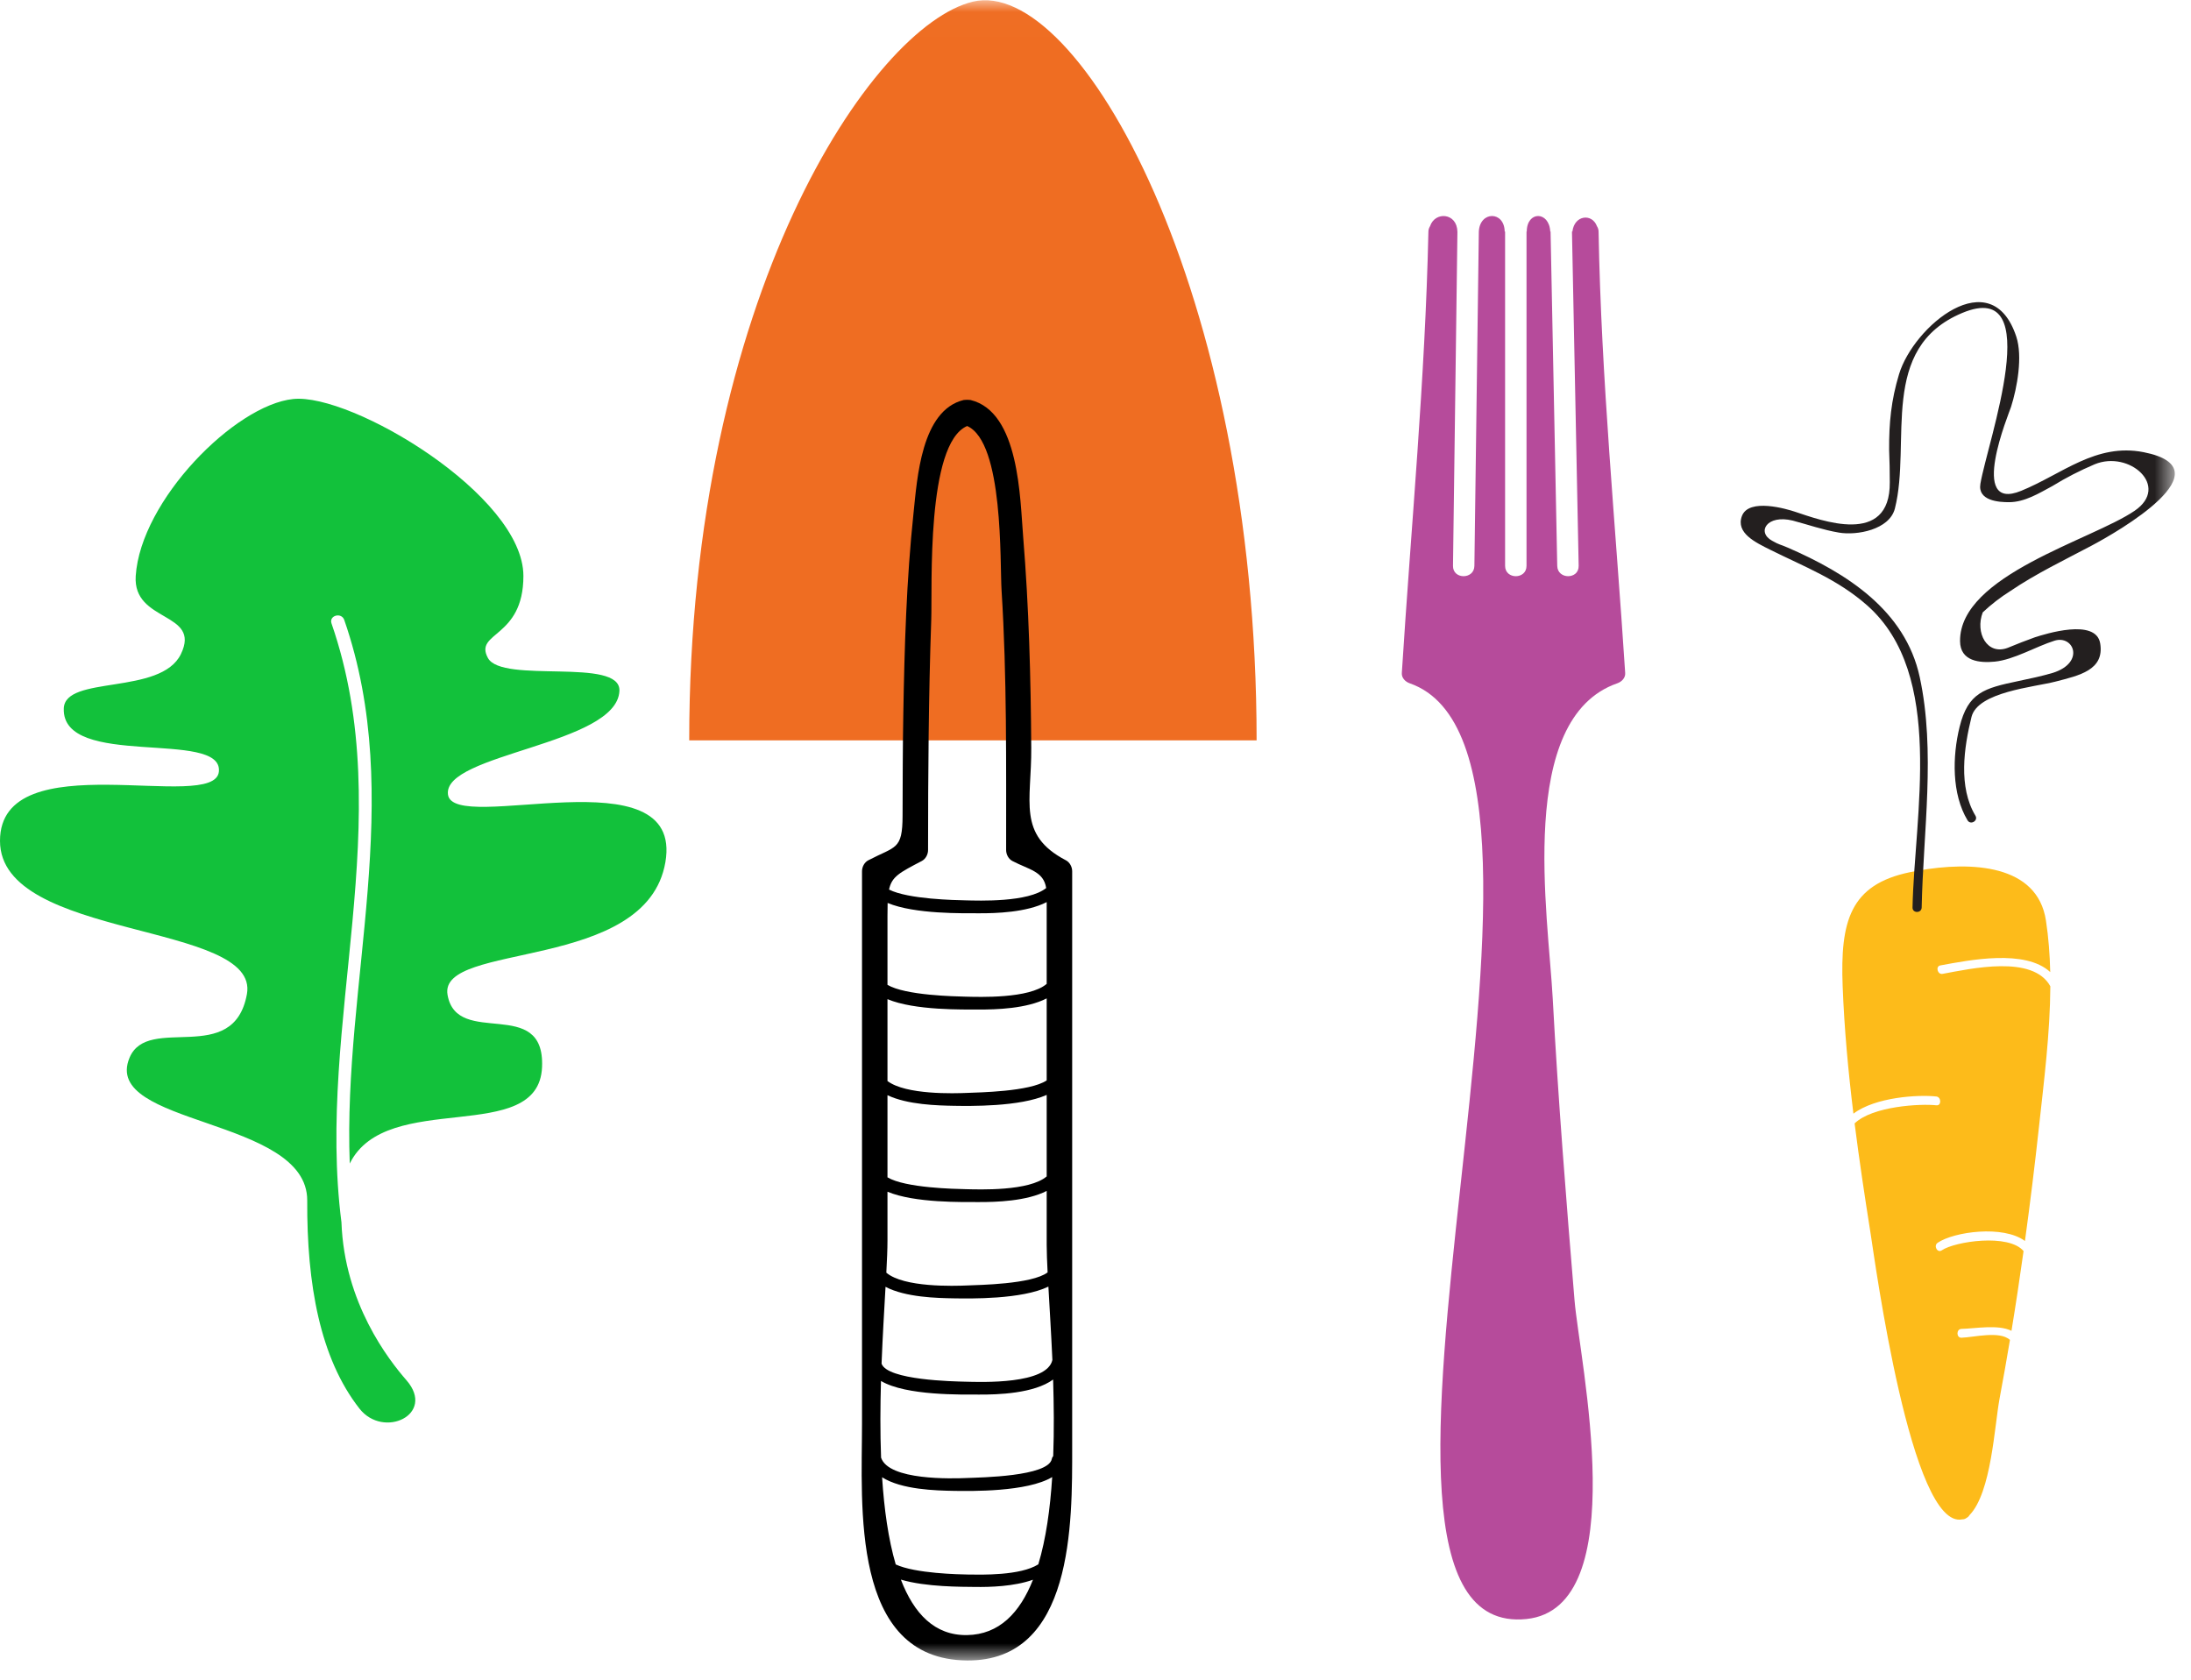
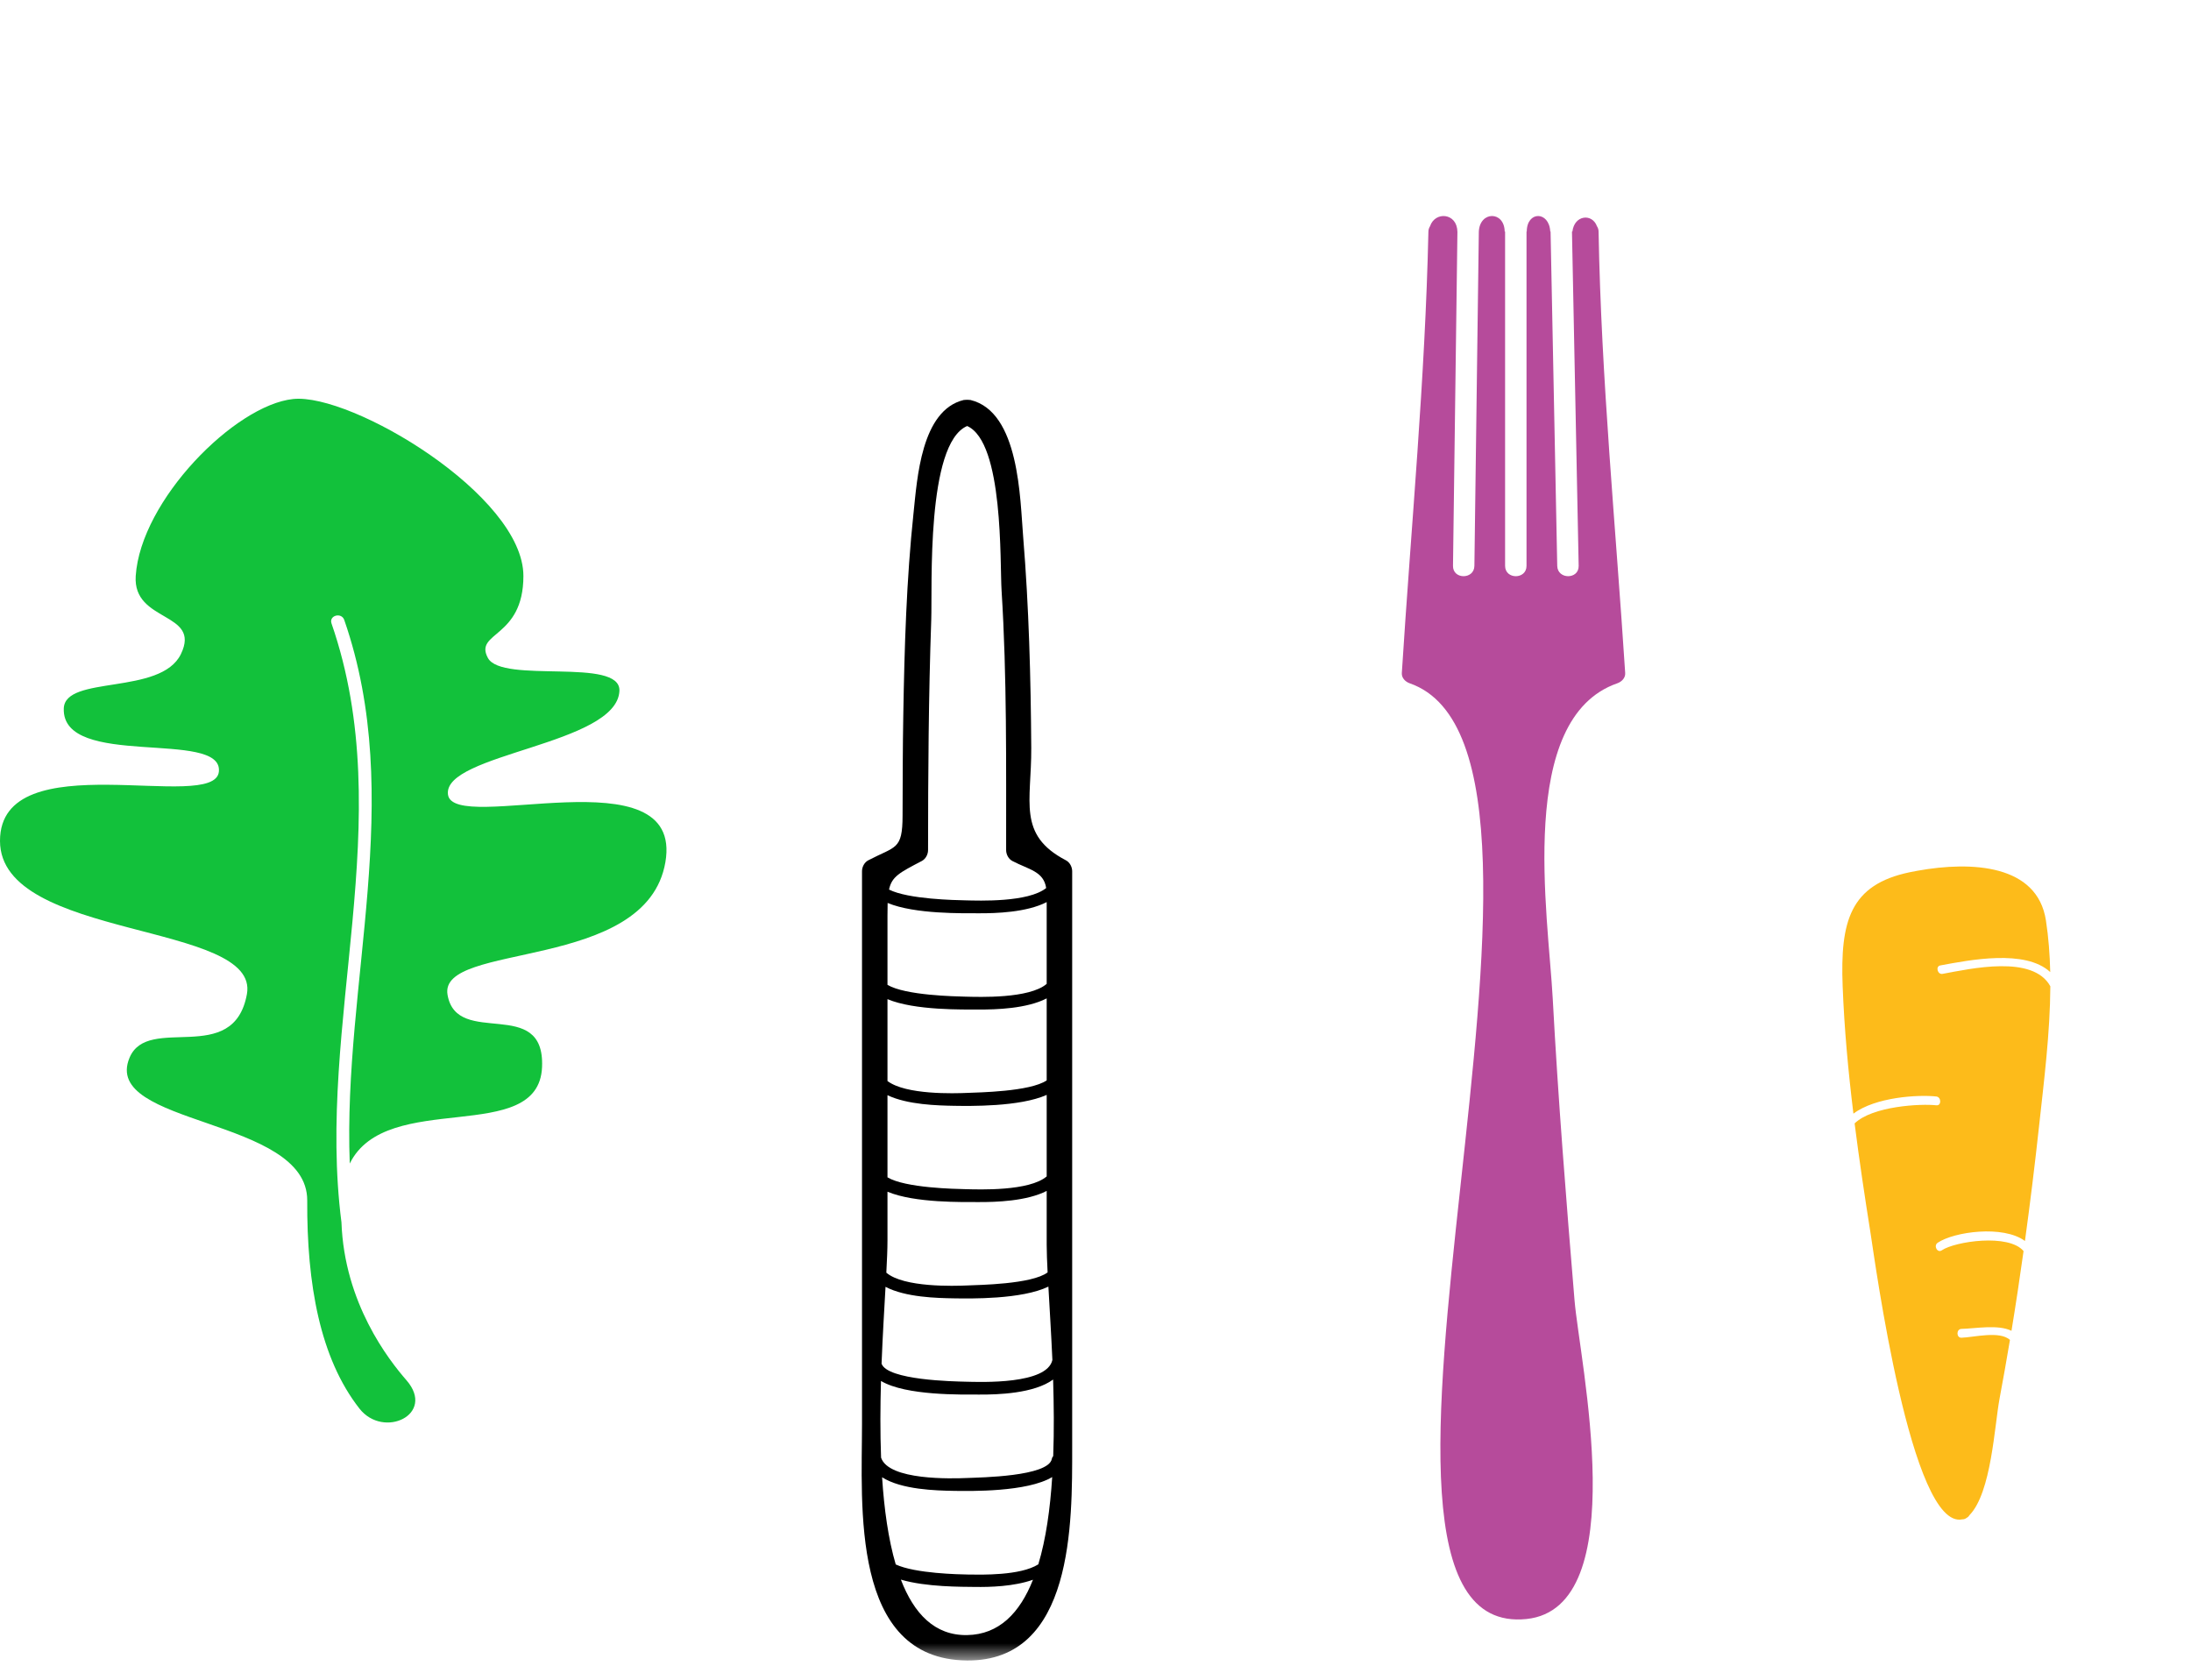
<svg xmlns="http://www.w3.org/2000/svg" xmlns:ns1="http://www.bohemiancoding.com/sketch/ns" xmlns:xlink="http://www.w3.org/1999/xlink" width="90px" height="69px" viewBox="0 0 90 69" version="1.1">
  <title>Page 1</title>
  <desc>Created with Sketch.</desc>
  <defs>
-     <path id="path-1" d="M0,0.01 L89.335,0.01 L89.335,68.211 L0,68.211" />
    <path id="path-3" d="M0,0.01 L89.335,0.01 L89.335,68.211 L0,68.211 L0,0.01 Z" />
-     <path id="path-5" d="M0,0.01 L89.335,0.01 L89.335,68.211 L0,68.211" />
  </defs>
  <g id="Homepage" stroke="none" stroke-width="1" fill="none" fill-rule="evenodd" ns1:type="MSPage">
    <g ns1:type="MSArtboardGroup" transform="translate(-676, -921)" id="DONATE-+-Rectangle-3-Copy-+-Line-Copy-Copy-Copy-Copy-Copy-Copy-Copy-Copy-Copy-+-Page-1-+-Edible-Schoolyard-NY">
      <g ns1:type="MSLayerGroup" transform="translate(320, 921)">
        <g id="Page-1" transform="translate(356, 0)">
          <path d="M18.401,32.636 C18.192,30.952 25.344,30.602 25.444,28.381 C25.508,26.982 20.622,28.105 20.041,27.027 C19.462,25.95 21.5,26.235 21.5,23.66 C21.5,20.347 14.435,16.138 12.041,16.391 C9.648,16.641 5.778,20.553 5.575,23.66 C5.449,25.589 8.277,25.116 7.432,26.867 C6.607,28.577 2.665,27.72 2.62,29.103 C2.535,31.605 9.148,29.943 8.992,31.691 C8.835,33.437 0,30.451 0,34.543 C0,38.636 10.694,37.842 10.142,40.841 C9.59,43.839 6.079,41.64 5.322,43.448 C4.14,46.266 12.638,45.878 12.62,49.317 C12.603,52.755 13.144,55.791 14.764,57.861 C15.752,59.125 17.918,58.103 16.695,56.697 C15.968,55.863 14.144,53.534 14.026,50.21 C12.972,42.002 16.418,33.692 13.618,25.611 C13.503,25.28 14.028,25.139 14.141,25.467 C16.688,32.812 14.081,40.333 14.367,47.797 C15.878,44.723 22.127,47.098 22.266,43.835 C22.392,40.88 18.766,43.067 18.384,40.867 C17.998,38.667 26.553,39.953 27.332,35.419 C28.112,30.886 18.61,34.319 18.401,32.636" id="Fill-1" fill="#12C13B" ns1:type="MSShapeGroup" />
          <g id="Group-5">
            <mask id="mask-2" ns1:name="Clip 4" fill="white">
              <use xlink:href="#path-1" />
            </mask>
            <g id="Clip-4" />
            <path d="M37.224,30.412 L28.311,30.412 C28.311,12.159 35.83,1.061 39.964,0.068 C44.29,-0.97 51.618,11.915 51.618,30.412 L42.479,30.412" id="Fill-3" fill="#EF6D22" ns1:type="MSShapeGroup" mask="url(#mask-2)" />
          </g>
          <g id="Group-8">
            <mask id="mask-4" ns1:name="Clip 7" fill="white">
              <use xlink:href="#path-3" />
            </mask>
            <g id="Clip-7" />
            <path d="M43.783,35.339 C41.776,34.291 42.376,32.923 42.361,30.718 C42.342,27.828 42.265,24.938 42.029,22.055 C41.899,20.476 41.876,16.918 39.865,16.431 C39.852,16.427 39.843,16.432 39.832,16.429 C39.799,16.422 39.762,16.426 39.725,16.424 C39.689,16.426 39.652,16.422 39.619,16.429 C39.607,16.432 39.599,16.427 39.587,16.431 C37.836,16.855 37.674,19.677 37.526,21.067 C37.234,23.822 37.152,26.582 37.105,29.351 C37.08,30.738 37.08,32.125 37.075,33.51 C37.072,34.923 36.792,34.751 35.668,35.339 C35.505,35.423 35.409,35.613 35.409,35.79 L35.409,58.481 C35.409,61.806 34.916,68.172 39.725,68.21 C44.111,68.245 44.042,62.524 44.042,59.452 L44.042,35.79 C44.042,35.613 43.945,35.423 43.783,35.339 L43.783,35.339 Z M43.263,59.813 C43.239,59.843 43.216,59.878 43.206,59.929 C43.07,60.657 40.242,60.691 39.75,60.713 C39.092,60.742 36.504,60.819 36.192,59.878 C36.152,58.83 36.159,57.76 36.188,56.728 C37.22,57.341 39.52,57.284 40.211,57.287 C40.98,57.293 42.476,57.245 43.259,56.669 C43.29,57.697 43.302,58.765 43.263,59.813 L43.263,59.813 Z M42.995,48.325 C42.279,48.939 40.225,48.864 39.652,48.849 C39.242,48.839 37.189,48.803 36.455,48.363 L36.455,44.989 C37.279,45.383 38.516,45.413 39.19,45.425 C39.831,45.435 41.885,45.472 42.995,44.977 L42.995,48.325 Z M43.229,55.866 C43.006,56.875 40.322,56.775 39.652,56.758 C39.174,56.746 36.451,56.698 36.212,56.017 C36.258,54.857 36.324,53.775 36.375,52.861 C37.195,53.294 38.495,53.323 39.19,53.334 C39.845,53.345 41.972,53.383 43.065,52.852 C43.113,53.721 43.179,54.756 43.229,55.866 L43.229,55.866 Z M43.033,52.268 C42.387,52.759 40.179,52.783 39.75,52.804 C39.174,52.83 37.125,52.891 36.408,52.28 C36.436,51.754 36.455,51.301 36.455,50.957 L36.455,48.954 C37.573,49.424 39.575,49.377 40.211,49.379 C40.9,49.382 42.175,49.344 42.995,48.921 L42.995,51.134 C42.995,51.439 43.011,51.824 43.033,52.268 L43.033,52.268 Z M42.995,44.381 C42.309,44.847 40.172,44.875 39.75,44.894 C39.187,44.919 37.211,44.979 36.455,44.407 L36.455,41.768 L36.455,41.044 C37.573,41.514 39.575,41.467 40.211,41.47 C40.9,41.473 42.175,41.437 42.995,41.012 L42.995,44.381 Z M42.995,40.416 C42.279,41.03 40.225,40.955 39.652,40.941 C39.242,40.93 37.189,40.893 36.455,40.456 L36.455,37.623 C36.455,37.421 36.458,37.247 36.461,37.092 C37.582,37.56 39.576,37.513 40.211,37.516 C40.9,37.52 42.175,37.481 42.995,37.057 L42.995,40.416 Z M36.234,60.684 C37.037,61.196 38.451,61.23 39.19,61.243 C39.878,61.253 42.192,61.294 43.221,60.676 C43.138,61.982 42.965,63.221 42.651,64.261 C41.909,64.73 40.316,64.686 39.791,64.68 C39.401,64.673 37.601,64.64 36.794,64.265 C36.489,63.226 36.318,61.99 36.234,60.684 L36.234,60.684 Z M37.862,35.37 C38.024,35.286 38.122,35.097 38.122,34.92 C38.124,31.765 38.142,28.613 38.253,25.461 C38.3,24.11 38.038,18.226 39.728,17.5 C41.236,18.168 41.069,23.122 41.142,24.261 C41.365,27.805 41.326,31.371 41.329,34.92 C41.329,35.097 41.426,35.286 41.588,35.37 C42.274,35.728 42.867,35.79 42.974,36.479 C42.239,37.073 40.222,36.999 39.652,36.985 C39.253,36.976 37.306,36.942 36.519,36.542 C36.632,36.007 36.949,35.847 37.862,35.37 L37.862,35.37 Z M39.725,67.167 C38.393,67.189 37.542,66.284 37.005,64.888 C38.043,65.196 39.515,65.182 40.048,65.189 C40.649,65.199 41.653,65.172 42.432,64.893 C41.893,66.252 41.044,67.145 39.725,67.167 L39.725,67.167 Z" id="Fill-6" fill="#000000" ns1:type="MSShapeGroup" mask="url(#mask-4)" />
          </g>
          <path d="M78.765,35.769 C80.998,35.366 83.689,35.511 84.041,37.811 C84.148,38.504 84.201,39.214 84.218,39.931 C83.185,38.98 80.902,39.437 79.705,39.658 C79.494,39.695 79.588,40.044 79.795,40.005 C80.967,39.79 83.509,39.211 84.222,40.515 C84.212,42.444 83.96,44.408 83.758,46.267 C83.587,47.839 83.394,49.41 83.179,50.978 C82.286,50.316 80.266,50.595 79.594,51.051 C79.413,51.174 79.582,51.486 79.765,51.36 C80.307,50.994 82.509,50.663 83.122,51.392 C82.969,52.488 82.805,53.579 82.626,54.668 C82.075,54.396 81.141,54.576 80.568,54.589 C80.354,54.596 80.355,54.957 80.57,54.952 C81.062,54.939 82.147,54.653 82.563,55.043 C82.428,55.849 82.286,56.653 82.136,57.454 C81.927,58.575 81.801,61.305 80.908,62.232 C80.88,62.278 80.844,62.321 80.783,62.352 C80.725,62.398 80.664,62.413 80.608,62.412 C78.508,62.866 77.018,51.802 76.837,50.659 C76.6,49.164 76.373,47.658 76.182,46.148 C76.922,45.433 78.899,45.333 79.541,45.404 C79.754,45.429 79.749,45.066 79.538,45.042 C78.788,44.961 77.037,45.065 76.133,45.747 C75.92,44.005 75.758,42.259 75.691,40.51 C75.588,37.843 75.994,36.34 78.448,35.83" id="Fill-9" fill="#FDBB1A" ns1:type="MSShapeGroup" />
          <g id="Group-13">
            <mask id="mask-6" ns1:name="Clip 12" fill="white">
              <use xlink:href="#path-5" />
            </mask>
            <g id="Clip-12" />
            <path d="M78.937,37.278 C78.933,37.52 78.557,37.523 78.561,37.28 C78.636,33.494 79.91,27.716 76.706,24.876 C75.494,23.801 74.13,23.287 72.71,22.581 C72.105,22.279 71.298,21.895 71.551,21.203 C71.831,20.439 73.411,20.914 73.738,21.023 C74.778,21.365 77.653,22.473 77.627,19.809 C77.627,19.368 77.618,18.926 77.6,18.487 C77.593,17.374 77.683,16.442 78.007,15.373 C78.606,13.391 81.799,10.734 82.822,13.824 C83.093,14.644 82.859,15.925 82.608,16.714 C82.528,16.967 80.823,21.062 83.023,20.163 C84.71,19.475 86.09,18.189 88.054,18.575 C91.507,19.255 87.007,21.837 85.896,22.425 C84.784,23.014 83.625,23.569 82.582,24.277 C82.176,24.532 81.797,24.824 81.446,25.154 C81.123,25.989 81.622,26.936 82.475,26.611 C82.844,26.458 83.216,26.312 83.593,26.177 C83.999,26.049 86.097,25.377 86.27,26.431 C86.451,27.532 85.397,27.749 84.434,27.999 C83.549,28.228 81.237,28.42 80.983,29.454 C80.672,30.713 80.437,32.331 81.145,33.507 C81.27,33.714 80.946,33.905 80.821,33.698 C80.166,32.61 80.198,31.066 80.494,29.862 C80.842,28.448 81.502,28.272 82.903,27.978 C83.38,27.878 83.863,27.777 84.332,27.638 C85.66,27.215 85.181,26.07 84.39,26.32 C83.633,26.557 82.723,27.102 81.937,27.179 C81.335,27.238 80.518,27.175 80.513,26.335 C80.497,23.622 85.922,22.186 87.683,20.983 C89.161,19.976 87.461,18.48 86.039,19.074 C85.437,19.329 84.858,19.626 84.303,19.968 C83.76,20.26 83.174,20.626 82.533,20.629 C82.105,20.632 81.23,20.572 81.349,19.873 C81.643,18.134 84.086,11.405 80.609,12.853 C77.142,14.296 78.525,18.167 77.837,20.888 C77.615,21.764 76.27,22.003 75.542,21.879 C74.877,21.766 74.287,21.557 73.64,21.385 C72.574,21.124 72.148,21.86 72.793,22.213 C73.1,22.388 73.112,22.354 73.435,22.495 C75.837,23.537 78.263,25.061 78.857,27.815 C79.516,30.862 78.999,34.187 78.937,37.278" id="Fill-11" fill="#231F1F" ns1:type="MSShapeGroup" mask="url(#mask-6)" />
          </g>
          <path d="M65.665,9.511 C65.664,9.422 65.636,9.353 65.597,9.291 C65.398,8.754 64.669,8.832 64.59,9.511 L64.572,9.511 C64.664,14.09 64.754,18.666 64.847,23.245 C64.858,23.811 63.978,23.81 63.967,23.245 C63.875,18.666 63.783,14.09 63.693,9.511 L63.68,9.511 C63.635,8.662 62.718,8.661 62.715,9.511 L62.705,9.511 L62.705,23.245 C62.705,23.811 61.825,23.811 61.825,23.245 L61.825,9.511 L61.808,9.511 C61.795,8.661 60.789,8.661 60.746,9.511 C60.686,14.09 60.624,18.666 60.564,23.245 C60.556,23.81 59.677,23.811 59.685,23.245 C59.745,18.666 59.807,14.09 59.867,9.511 L59.864,9.511 C59.851,8.743 58.949,8.669 58.742,9.293 C58.705,9.354 58.676,9.424 58.675,9.511 C58.543,15.554 57.965,21.613 57.583,27.645 C57.569,27.848 57.728,28.006 57.905,28.068 C66.348,31.008 53.421,67.462 62.701,66.507 C67.122,66.052 64.882,55.897 64.677,53.411 C64.334,49.285 64.004,45.157 63.782,41.023 C63.598,37.58 62.28,29.512 66.436,28.068 C66.613,28.006 66.773,27.848 66.758,27.645 C66.368,21.615 65.772,15.554 65.665,9.511" id="Fill-14" fill="#B64B9B" ns1:type="MSShapeGroup" />
        </g>
      </g>
    </g>
  </g>
</svg>